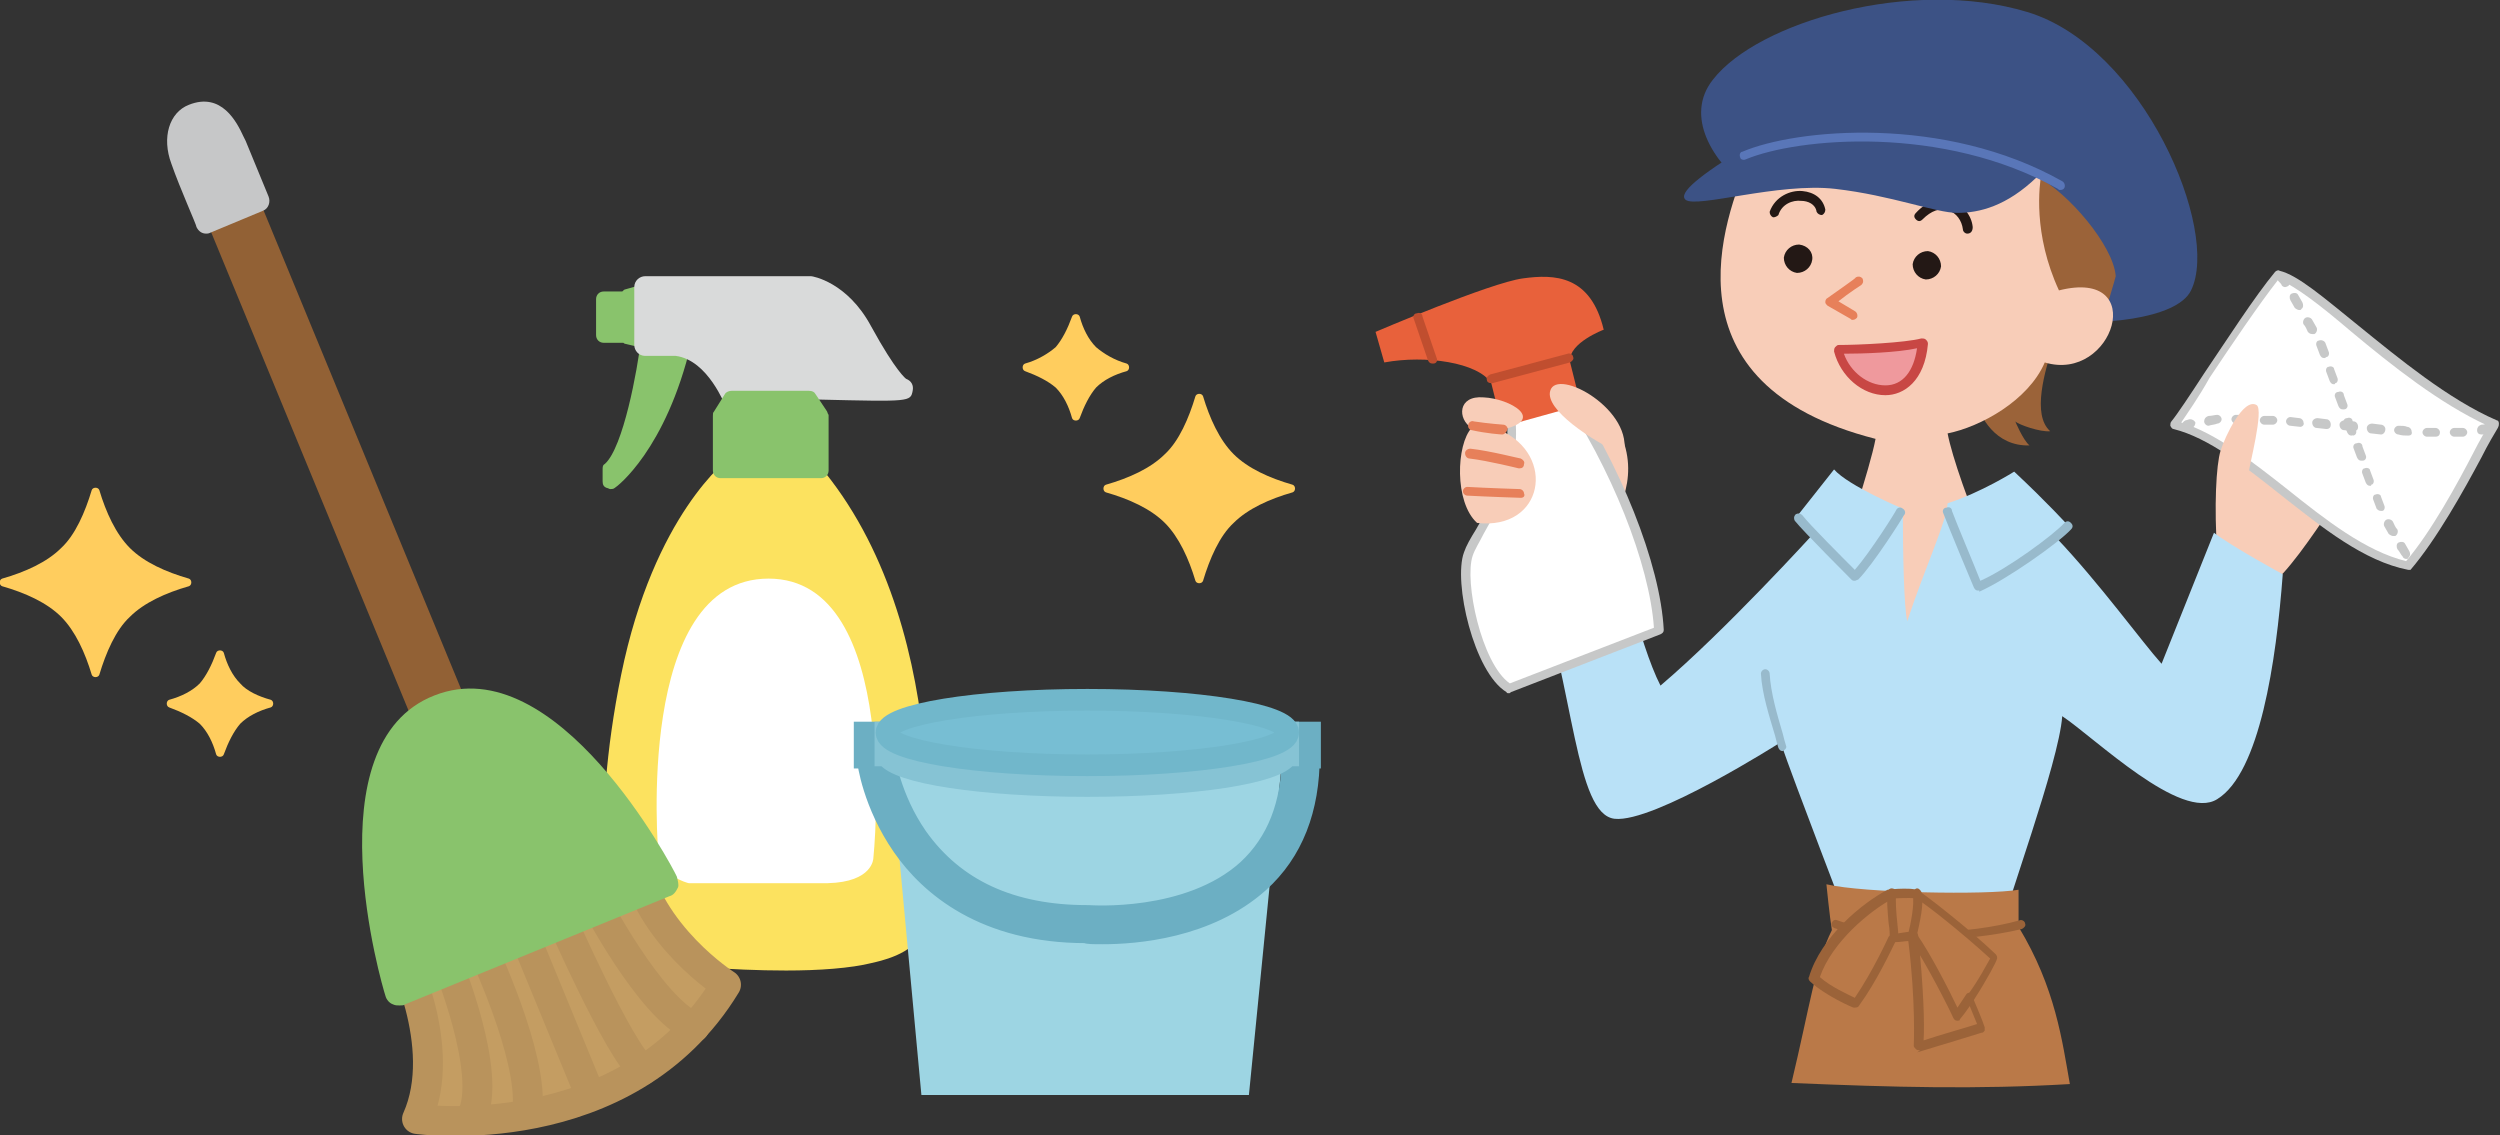
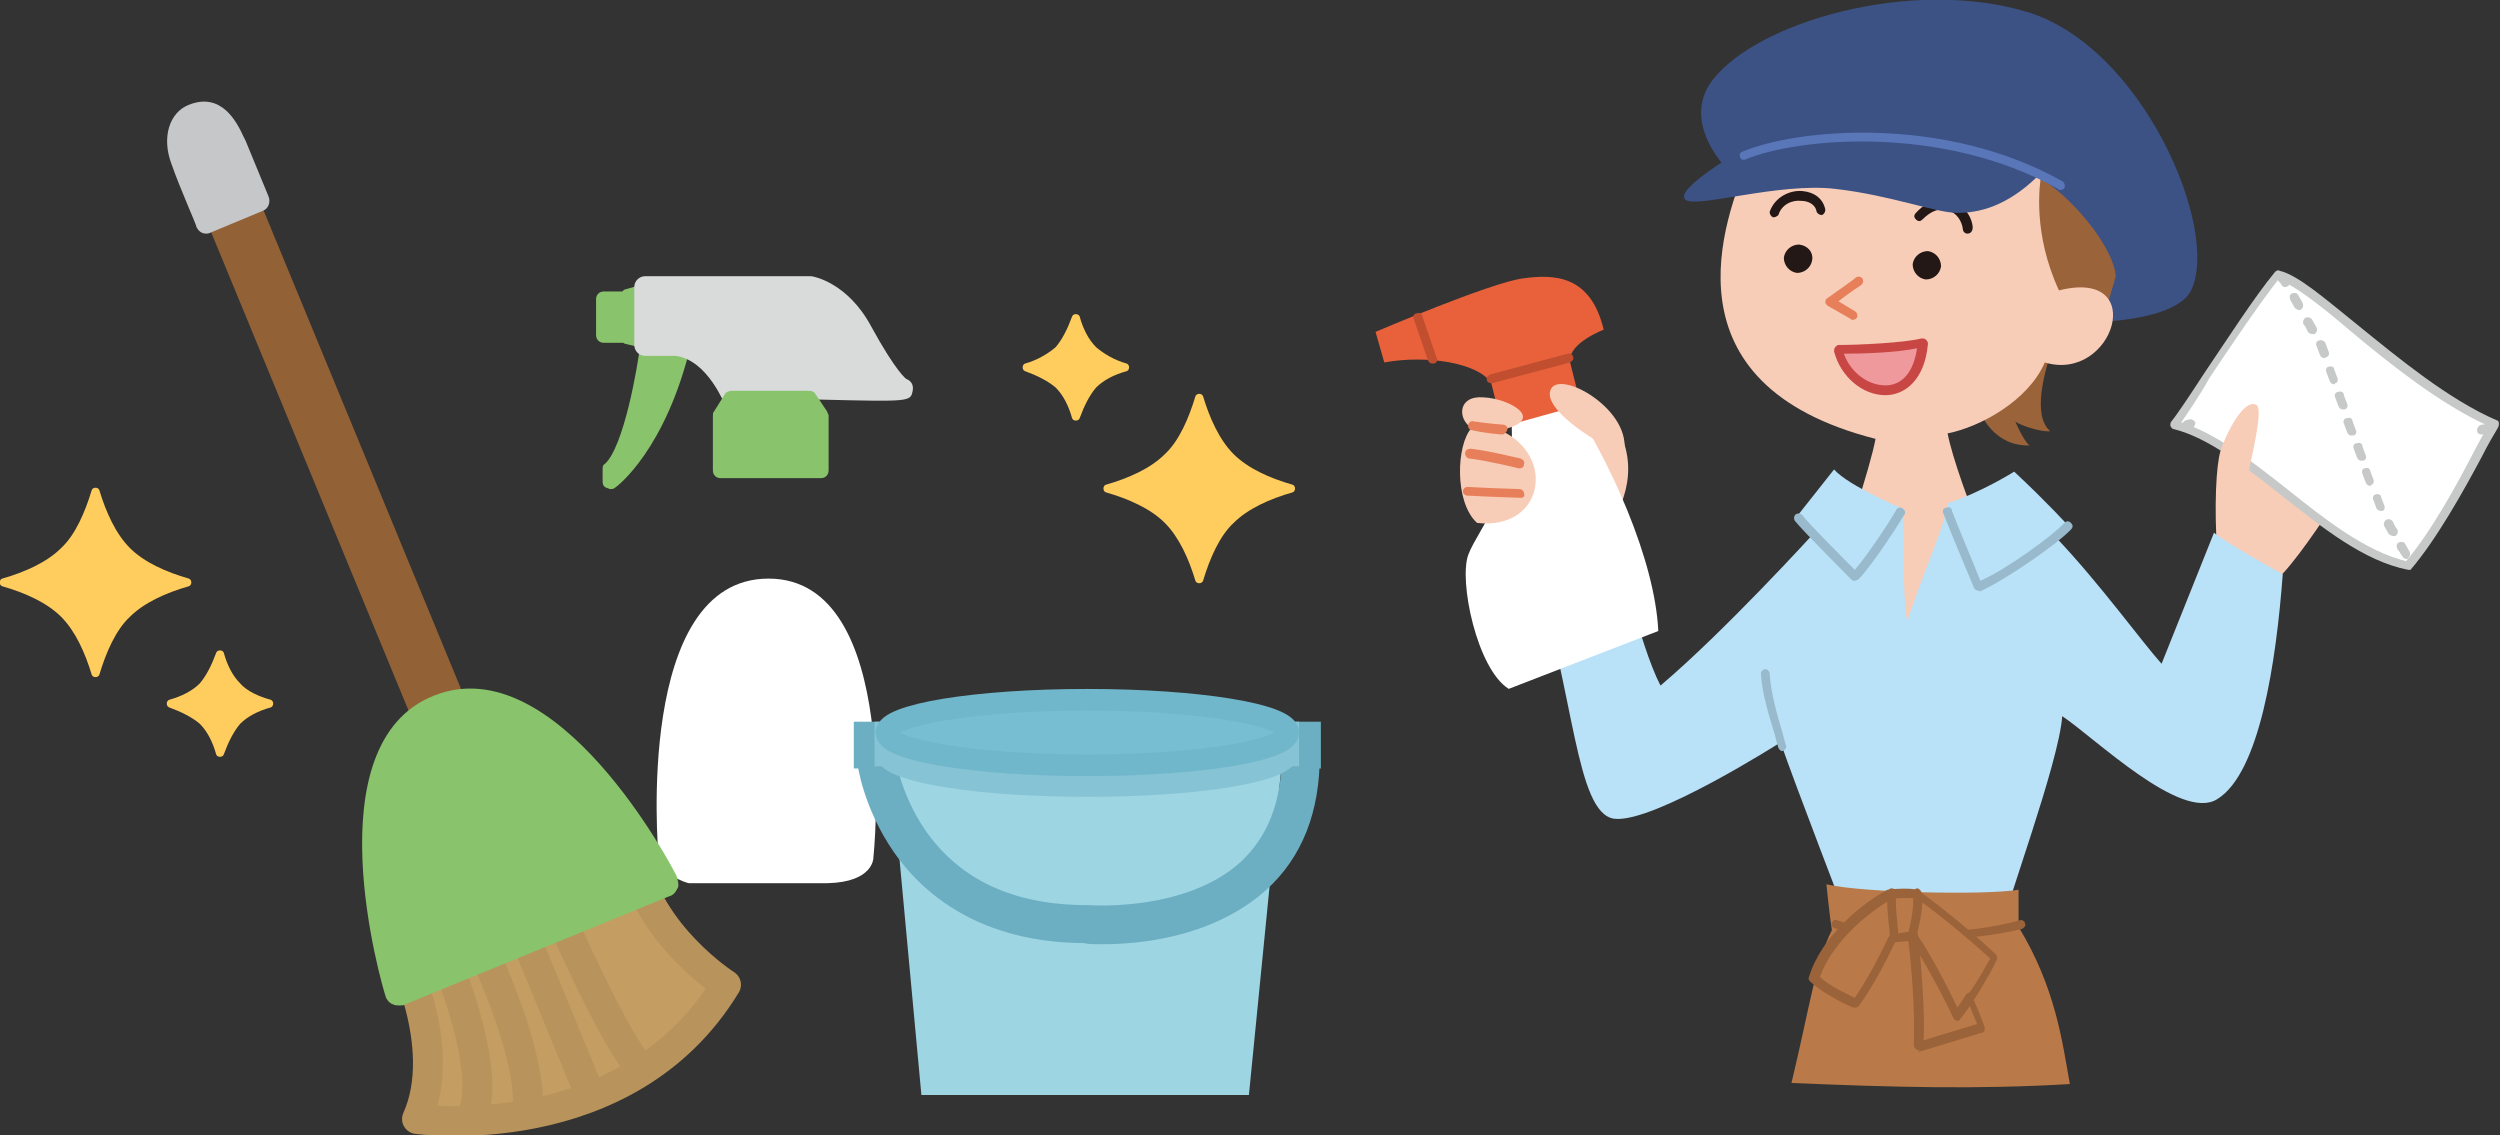
<svg xmlns="http://www.w3.org/2000/svg" version="1.1" id="レイヤー_1" x="0px" y="0px" viewBox="0 0 229 104" style="enable-background:new 0 0 229 104;" xml:space="preserve">
  <rect x="0" y="0" width="229" height="104" fill="#333333" stroke="none" />
  <style type="text/css">
	.st0{fill:#89C36C;}
	.st1{fill:#D9DADA;}
	.st2{fill:#FCE25F;}
	.st3{fill:#FFFFFF;}
	.st4{fill:#C49D62;}
	.st5{fill:none;stroke:#B9935C;stroke-width:2.742;stroke-linecap:round;stroke-linejoin:round;}
	.st6{fill:#926135;}
	.st7{fill:#C6C7C8;}
	.st8{fill:#71B7CB;stroke:#6CAFC3;stroke-width:1.984;}
	.st9{fill:#9DD5E3;}
	.st10{fill:#8ACADC;stroke:#86C3D4;stroke-width:1.984;}
	.st11{fill:#77BED3;stroke:#71B7CB;stroke-width:1.984;}
	.st12{fill:#FFCD5E;}
	.st13{fill:#F8CDB8;}
	.st14{fill:#C7C8C8;}
	.st15{fill:#9B6339;}
	.st16{fill:#3C5285;}
	.st17{fill:#231815;}
	.st18{fill:#E7805A;}
	.st19{fill:#EF999D;}
	.st20{fill:#C84744;}
	.st21{fill:#5976B8;}
	.st22{fill:#B9E1F7;}
	.st23{fill:#98BACC;}
	.st24{fill:#BA7948;}
	.st25{fill:#E8613B;}
	.st26{fill:#C04E2F;}
</style>
  <g>
    <g>
      <g>
        <path class="st0" d="M60,26c-0.2-0.1-0.4-0.2-0.6-0.1l-2.1,0.6c-0.1,0-0.2,0.1-0.3,0.2h-1.7c-0.4,0-0.7,0.3-0.7,0.7v3.3     c0,0.4,0.3,0.7,0.7,0.7h1.8c0.1,0.1,0.2,0.1,0.2,0.1l2.1,0.5c0.1,0,0.1,0,0.2,0c0.2,0,0.3-0.1,0.4-0.1c0.2-0.1,0.3-0.3,0.3-0.5     v-4.8C60.3,26.3,60.2,26.1,60,26z" />
        <path class="st0" d="M63.1,30.9c-0.1-0.2-0.3-0.3-0.5-0.3h-3.2c-0.3,0-0.6,0.3-0.7,0.6c-0.3,2.6-1.6,9.8-3.3,11.3     c-0.2,0.1-0.2,0.3-0.2,0.5v1.1c0,0.3,0.1,0.5,0.4,0.6c0.1,0,0.2,0.1,0.3,0.1c0.1,0,0.3,0,0.4-0.1c0.2-0.1,4.7-3.5,7-13.2     C63.3,31.3,63.2,31,63.1,30.9z" />
        <path class="st1" d="M83,34.7c0,0-0.9-0.6-3.2-4.8c-2.2-4.1-5.4-4.6-5.5-4.6c0,0-0.1,0-0.1,0H59.1c-0.5,0-1,0.4-1,1v5.3     c0,0.5,0.4,1,1,1h2.8c3,0.4,4.5,4.6,4.6,4.6c0.1,0.4,0.5,0.7,0.9,0.7H74c0.5,0,1-0.4,1-1v-0.3c8.4,0.2,8.4,0.2,8.6-0.8     C83.7,35.3,83.5,34.9,83,34.7z" />
-         <path class="st2" d="M74.4,41.9c-0.1-0.1-0.3-0.2-0.5-0.2h-6.5c-0.1,0-0.3,0-0.4,0.1c-0.3,0.2-7.1,5.3-10.1,20     c-2.9,14.2-1.1,23.2-0.9,24c0.1,0.4,0.5,1.9,3.6,2.3c1.8,0.3,7.3,0.8,12.4,0.8c3,0,5.9-0.2,7.9-0.7c0.4-0.1,4-0.8,4.4-2.8     C85.2,81,87.4,56.3,74.4,41.9z" />
        <path class="st3" d="M60.3,78.1c0,0-2.2-25.1,10.1-25.1c12.3,0,9.6,25.6,9.6,25.6s0,2.2-4.2,2.3l-12.7,0     C63,80.9,60.2,80.1,60.3,78.1z" />
        <path class="st0" d="M75.7,37.6l-1-1.5c-0.1-0.2-0.3-0.3-0.6-0.3H67c-0.2,0-0.5,0.1-0.6,0.3l-1,1.6c-0.1,0.1-0.1,0.2-0.1,0.4v5     c0,0.4,0.3,0.7,0.7,0.7h9.2c0.4,0,0.7-0.3,0.7-0.7V38C75.8,37.9,75.8,37.7,75.7,37.6z" />
      </g>
      <g>
        <g>
          <path class="st4" d="M36.5,86.8c0,0,4.7,9,1.7,15.7c0,0,21.1,1.6,28.3-12.3c0,0-7.1-4.5-8.5-11.7L36.5,86.8z" />
          <path class="st5" d="M36.5,86.8c0,0,4.7,9,1.7,15.7c0,0,19.2,2.7,28.3-12.3c0,0-7.1-4.5-8.5-11.7L36.5,86.8z" />
          <path class="st5" d="M40.9,88c0,0,4.3,10.4,2.3,14.3" />
          <path class="st5" d="M44.1,86.7c0,0,4.8,10.1,4.2,15" />
          <line class="st5" x1="47.8" y1="85.1" x2="54.1" y2="100.4" />
          <path class="st5" d="M51.2,83.7c0,0,5.5,12.6,7.7,14.3" />
-           <path class="st5" d="M54.4,82.4c0,0,5.1,9.9,9.2,11.7" />
        </g>
        <path class="st6" d="M43.3,65.7L21.1,11.9c-0.1-0.2-0.3-0.4-0.5-0.5c-0.2-0.1-0.5-0.1-0.7,0l-3.1,1.3c-0.5,0.2-0.7,0.7-0.5,1.2     l22.2,53.8c0.1,0.4,0.5,0.6,0.9,0.6c0.1,0,0.2,0,0.4-0.1l3.1-1.3c0.2-0.1,0.4-0.3,0.5-0.5C43.4,66.2,43.4,65.9,43.3,65.7z" />
        <path class="st0" d="M62,80.3c-0.4-0.9-11-21-22.2-16.6c-11.3,4.4-4.8,26.6-4.5,27.5c0.1,0.4,0.4,0.7,0.7,0.8     c0.2,0.1,0.4,0.1,0.6,0.1c0.2,0,0.4,0,0.5-0.1l24.2-9.9c0.4-0.1,0.6-0.4,0.8-0.8C62.2,81.1,62.1,80.7,62,80.3z" />
        <path class="st7" d="M24.6,18l-2.1-5.1l-0.2-0.4c-0.6-1.3-2-4.1-5-2.9c-1.8,0.7-2.5,3-1.6,5.4c0.8,2.3,2.3,5.6,2.3,5.8     c0.2,0.4,0.5,0.6,0.9,0.6c0.1,0,0.2,0,0.4-0.1l4.8-2C24.6,19.1,24.8,18.5,24.6,18z" />
      </g>
      <g>
        <rect x="79.2" y="67.1" class="st8" width="2" height="2.3" />
        <rect x="118" y="67.1" class="st8" width="2" height="2.3" />
        <polygon class="st9" points="81.4,68 84.4,100.3 114.4,100.3 117.6,68    " />
        <path class="st8" d="M101,85.5c-0.8,0-1.4,0-1.5-0.1c-9.3,0-14.3-4.3-16.8-7.9c-2.7-3.9-3.2-7.7-3.2-7.9l1.5-0.2     c0,0,0.5,3.7,3,7.3c3.4,4.8,8.6,7.2,15.6,7.2l0.1,0c0.1,0,9.2,0.7,14.6-4.2c2.7-2.5,4.1-6,4.1-10.5h1.5c0,4.9-1.5,8.8-4.6,11.6     C110.6,85,104,85.5,101,85.5L101,85.5z" />
        <path class="st10" d="M114.2,67.1c-3.4-0.7-8.6-1.2-14.6-1.2S88.4,66.4,85,67.1h-3.9v2.1h0.1C82.1,70.8,90,72,99.6,72     c9.6,0,17.5-1.2,18.3-2.8h0.1v-2.1H114.2z" />
        <ellipse class="st11" cx="99.6" cy="67.1" rx="18.4" ry="3" />
      </g>
      <g>
        <path class="st12" d="M11.9,50.2c-1.3-1.3-2.2-3.3-2.8-5.3c-0.1-0.3-0.6-0.3-0.7,0c-0.6,2-1.5,4.1-2.8,5.3     c-1.3,1.3-3.3,2.2-5.4,2.8c-0.3,0.1-0.3,0.6,0,0.7c2.1,0.6,4.1,1.5,5.4,2.8c1.3,1.3,2.2,3.3,2.8,5.3c0.1,0.3,0.6,0.3,0.7,0     c0.6-2,1.5-4.1,2.8-5.3c1.3-1.3,3.3-2.2,5.4-2.8c0.3-0.1,0.3-0.6,0-0.7C15.2,52.4,13.2,51.5,11.9,50.2z" />
        <path class="st12" d="M22,62.6c-0.7-0.7-1.2-1.7-1.5-2.8c-0.1-0.3-0.6-0.3-0.7,0c-0.4,1.1-0.9,2.1-1.5,2.8     c-0.7,0.7-1.7,1.2-2.8,1.5c-0.3,0.1-0.3,0.6,0,0.7c1.1,0.4,2.1,0.9,2.8,1.5c0.7,0.7,1.2,1.7,1.5,2.8c0.1,0.3,0.6,0.3,0.7,0     c0.4-1.1,0.9-2.1,1.5-2.8c0.7-0.7,1.7-1.2,2.8-1.5c0.3-0.1,0.3-0.6,0-0.7C23.7,63.8,22.6,63.3,22,62.6z" />
      </g>
      <g>
        <path class="st12" d="M113,41.6c-1.3-1.3-2.2-3.3-2.8-5.3c-0.1-0.3-0.6-0.3-0.7,0c-0.6,2-1.5,4.1-2.8,5.3     c-1.3,1.3-3.3,2.2-5.4,2.8c-0.3,0.1-0.3,0.6,0,0.7c2.1,0.6,4.1,1.5,5.4,2.8c1.3,1.3,2.2,3.3,2.8,5.3c0.1,0.3,0.6,0.3,0.7,0     c0.6-2,1.5-4.1,2.8-5.3c1.3-1.3,3.3-2.2,5.4-2.8c0.3-0.1,0.3-0.6,0-0.7C116.3,43.8,114.3,42.9,113,41.6z" />
        <path class="st12" d="M100.4,31.8c-0.7-0.7-1.2-1.7-1.5-2.8c-0.1-0.3-0.6-0.3-0.7,0c-0.4,1.1-0.9,2.1-1.5,2.8     C96,32.4,95,33,93.9,33.3c-0.3,0.1-0.3,0.6,0,0.7c1.1,0.4,2.1,0.9,2.8,1.5c0.7,0.7,1.2,1.7,1.5,2.8c0.1,0.3,0.6,0.3,0.7,0     c0.4-1.1,0.9-2.1,1.5-2.8c0.7-0.7,1.7-1.2,2.8-1.5c0.3-0.1,0.3-0.6,0-0.7C102.1,33,101.1,32.4,100.4,31.8z" />
      </g>
    </g>
    <g>
      <path class="st13" d="M146.9,49.2c2-3.1,3.4-6.6,0.9-10.7c-2-3.4-12.5,2.9-12.5,6.8c0,3.8,4.2,5.1,4.8,5.9    C142.6,51,146.9,49.2,146.9,49.2z" />
      <path class="st13" d="M203.1,50.7c-0.3-6.6,2.8-10.6,4.5-12.2c1.6-1.6,4.6-4.3,7.6-2.5c3,1.8,0.4,7.5-1.5,10.3    c-1.9,2.8-4.3,6.4-6,7.5C205.2,52.6,203.1,50.7,203.1,50.7z" />
      <g>
        <g>
          <path class="st3" d="M199.1,38.9c7,1.8,13.9,11.4,21.4,12.9c3.4-3.9,6.8-11.2,8-13c-8-3.3-16.3-12.7-19.9-13.6      C205.5,29.1,200.5,37.3,199.1,38.9z" />
          <path class="st14" d="M220.6,52.2C220.5,52.2,220.5,52.2,220.6,52.2c-4.1-0.8-7.9-3.9-11.6-6.8c-3.4-2.7-6.7-5.3-9.9-6.1      c-0.1,0-0.2-0.1-0.3-0.3c0-0.1,0-0.3,0.1-0.4c0.5-0.6,1.7-2.4,3-4.4c2.1-3.1,4.6-7,6.5-9.3c0.1-0.1,0.3-0.2,0.4-0.1      c1.7,0.4,4.1,2.5,7.2,5c3.7,3,8.3,6.8,12.7,8.7c0.1,0,0.2,0.1,0.2,0.3c0,0.1,0,0.2-0.1,0.4c-0.3,0.5-0.9,1.5-1.5,2.7      c-1.6,3-4.1,7.5-6.5,10.3C220.8,52.2,220.7,52.2,220.6,52.2z M199.8,38.7c3.2,1,6.4,3.5,9.7,6.1c3.5,2.8,7.2,5.7,10.9,6.6      c2.3-2.7,4.7-7.1,6.2-10c0.5-1,1-1.8,1.3-2.4c-4.4-2-8.9-5.6-12.5-8.6c-2.7-2.3-5.1-4.2-6.7-4.8c-1.8,2.3-4.3,6-6.3,9      C201.4,36.4,200.4,37.8,199.8,38.7z" />
        </g>
        <g>
          <path class="st14" d="M200.3,39.3c-0.2,0-0.4-0.1-0.4-0.3c-0.1-0.2,0.1-0.4,0.3-0.5c0.1,0,0.3-0.1,0.4-0.1      c0.2,0,0.4,0.1,0.5,0.3c0,0.2-0.1,0.4-0.3,0.5C200.6,39.2,200.5,39.3,200.3,39.3C200.3,39.3,200.3,39.3,200.3,39.3z" />
-           <path class="st14" d="M223.1,40C223.1,40,223.1,40,223.1,40c-0.3,0-0.6,0-0.8,0c-0.2,0-0.4-0.2-0.4-0.4c0-0.2,0.2-0.4,0.4-0.4      c0.3,0,0.6,0,0.8,0c0.2,0,0.4,0.2,0.4,0.4C223.5,39.8,223.4,40,223.1,40z M224.8,40c-0.2,0-0.4-0.2-0.4-0.4      c0-0.2,0.2-0.4,0.4-0.4c0.3,0,0.6,0,0.8,0c0.2,0,0.4,0.2,0.4,0.4c0,0.2-0.2,0.4-0.4,0.4C225.4,40,225.1,40,224.8,40      C224.8,40,224.8,40,224.8,40z M220.6,39.9C220.6,39.9,220.6,39.9,220.6,39.9c-0.3,0-0.6,0-0.9-0.1c-0.2,0-0.4-0.2-0.4-0.4      c0-0.2,0.2-0.4,0.4-0.4c0.3,0,0.6,0,0.8,0.1c0.2,0,0.4,0.2,0.4,0.4C221,39.8,220.8,39.9,220.6,39.9z M218.1,39.8      C218.1,39.8,218.1,39.8,218.1,39.8l-0.9-0.1c-0.2,0-0.4-0.2-0.4-0.5c0-0.2,0.2-0.4,0.5-0.4l0.8,0.1c0.2,0,0.4,0.2,0.4,0.4      C218.5,39.6,218.3,39.8,218.1,39.8z M215.6,39.5C215.6,39.5,215.6,39.5,215.6,39.5l-0.9-0.1c-0.2,0-0.4-0.2-0.4-0.5      c0-0.2,0.2-0.4,0.5-0.4l0.8,0.1c0.2,0,0.4,0.2,0.4,0.5C216,39.4,215.8,39.5,215.6,39.5z M213.1,39.3      C213.1,39.3,213.1,39.3,213.1,39.3l-0.9-0.1c-0.2,0-0.4-0.2-0.4-0.5c0-0.2,0.2-0.4,0.5-0.4l0.8,0.1c0.2,0,0.4,0.2,0.4,0.5      C213.5,39.1,213.4,39.3,213.1,39.3z M210.7,39.1C210.6,39.1,210.6,39.1,210.7,39.1l-0.9-0.1c-0.2,0-0.4-0.2-0.4-0.4      c0-0.2,0.2-0.4,0.4-0.4l0.8,0.1c0.2,0,0.4,0.2,0.4,0.4C211.1,38.9,210.9,39.1,210.7,39.1z M202.3,39c-0.2,0-0.4-0.2-0.4-0.4      c0-0.2,0.1-0.4,0.4-0.5c0.3,0,0.6-0.1,0.8-0.1c0.2,0,0.4,0.2,0.4,0.4c0,0.2-0.2,0.4-0.4,0.4C202.9,38.9,202.6,38.9,202.3,39      C202.4,39,202.3,39,202.3,39z M208.2,38.9C208.2,38.9,208.1,38.9,208.2,38.9c-0.3,0-0.6,0-0.8,0c-0.2,0-0.4-0.2-0.4-0.4      c0-0.2,0.2-0.4,0.4-0.4c0.3,0,0.6,0,0.8,0c0.2,0,0.4,0.2,0.4,0.4C208.6,38.7,208.4,38.9,208.2,38.9z M204.8,38.8      c-0.2,0-0.4-0.2-0.4-0.4c0-0.2,0.2-0.4,0.4-0.4c0.2,0,0.5,0,0.7,0h0.1c0.2,0,0.4,0.2,0.4,0.4s-0.2,0.4-0.4,0.4h-0.1      C205.3,38.8,205.1,38.8,204.8,38.8C204.8,38.8,204.8,38.8,204.8,38.8z" />
          <path class="st14" d="M227.3,39.8c-0.2,0-0.4-0.1-0.4-0.4c0-0.2,0.1-0.4,0.4-0.5c0.1,0,0.3,0,0.4-0.1c0.2,0,0.4,0.1,0.5,0.3      c0,0.2-0.1,0.4-0.3,0.5C227.6,39.8,227.5,39.8,227.3,39.8C227.3,39.8,227.3,39.8,227.3,39.8z" />
        </g>
        <path class="st14" d="M220.4,51.2c-0.1,0-0.3-0.1-0.3-0.2c-0.2-0.2-0.3-0.5-0.5-0.7c-0.1-0.2-0.1-0.5,0.1-0.6     c0.2-0.1,0.5-0.1,0.6,0.1c0.1,0.2,0.3,0.5,0.4,0.7c0.1,0.2,0.1,0.4-0.1,0.6C220.6,51.2,220.5,51.2,220.4,51.2z M219.2,49.1     c-0.1,0-0.3-0.1-0.4-0.2c-0.1-0.2-0.3-0.5-0.4-0.7c-0.1-0.2,0-0.5,0.2-0.6c0.2-0.1,0.5,0,0.6,0.2c0.1,0.2,0.2,0.5,0.4,0.7     c0.1,0.2,0,0.5-0.2,0.6C219.3,49.1,219.2,49.1,219.2,49.1z M218.1,46.8c-0.2,0-0.3-0.1-0.4-0.2c-0.1-0.3-0.2-0.5-0.3-0.8     c-0.1-0.2,0-0.5,0.2-0.5c0.2-0.1,0.5,0,0.5,0.2c0.1,0.3,0.2,0.5,0.3,0.8c0.1,0.2,0,0.5-0.2,0.5C218.2,46.8,218.1,46.8,218.1,46.8     z M217.1,44.5c-0.2,0-0.3-0.1-0.4-0.3c-0.1-0.3-0.2-0.5-0.3-0.8c-0.1-0.2,0-0.5,0.2-0.5c0.2-0.1,0.5,0,0.5,0.2     c0.1,0.3,0.2,0.5,0.3,0.8c0.1,0.2,0,0.5-0.2,0.5C217.2,44.5,217.2,44.5,217.1,44.5z M216.3,42.2c-0.2,0-0.3-0.1-0.4-0.3l-0.3-0.8     c-0.1-0.2,0-0.5,0.3-0.5c0.2-0.1,0.5,0,0.5,0.3l0.3,0.8c0.1,0.2,0,0.5-0.3,0.5C216.4,42.2,216.3,42.2,216.3,42.2z M215.4,39.9     c-0.2,0-0.3-0.1-0.4-0.3l-0.3-0.8c-0.1-0.2,0-0.5,0.3-0.5c0.2-0.1,0.5,0,0.5,0.3l0.3,0.8c0.1,0.2,0,0.5-0.3,0.5     C215.5,39.8,215.5,39.9,215.4,39.9z M214.6,37.5c-0.2,0-0.3-0.1-0.4-0.3l-0.3-0.8c-0.1-0.2,0-0.5,0.3-0.5c0.2-0.1,0.5,0,0.5,0.3     l0.3,0.8c0.1,0.2,0,0.5-0.3,0.5C214.7,37.5,214.7,37.5,214.6,37.5z M213.8,35.2c-0.2,0-0.3-0.1-0.4-0.3c-0.1-0.3-0.2-0.5-0.3-0.8     c-0.1-0.2,0-0.5,0.2-0.5c0.2-0.1,0.5,0,0.5,0.2c0.1,0.3,0.2,0.5,0.3,0.8c0.1,0.2,0,0.5-0.2,0.5C213.9,35.2,213.8,35.2,213.8,35.2     z M212.9,32.8c-0.2,0-0.3-0.1-0.4-0.3c-0.1-0.3-0.2-0.5-0.3-0.8c-0.1-0.2,0-0.5,0.2-0.5c0.2-0.1,0.5,0,0.6,0.2     c0.1,0.3,0.2,0.5,0.3,0.8c0.1,0.2,0,0.5-0.2,0.5C213,32.8,212.9,32.8,212.9,32.8z M211.8,30.6c-0.2,0-0.3-0.1-0.4-0.2     c-0.1-0.2-0.2-0.5-0.4-0.7c-0.1-0.2,0-0.5,0.2-0.6c0.2-0.1,0.5,0,0.6,0.2c0.1,0.2,0.3,0.5,0.4,0.7c0.1,0.2,0,0.5-0.2,0.6     C211.9,30.6,211.9,30.6,211.8,30.6z M210.6,28.4c-0.1,0-0.3-0.1-0.4-0.2c-0.1-0.2-0.3-0.5-0.4-0.7c-0.1-0.2-0.1-0.5,0.1-0.6     c0.2-0.1,0.5-0.1,0.6,0.1c0.1,0.2,0.3,0.5,0.4,0.7c0.1,0.2,0.1,0.5-0.1,0.6C210.8,28.4,210.7,28.4,210.6,28.4z M209.3,26.3     c-0.1,0-0.3-0.1-0.3-0.2c-0.1-0.2-0.3-0.3-0.4-0.5c-0.1-0.2-0.1-0.4,0.1-0.6c0.2-0.1,0.4-0.1,0.6,0.1c0.1,0.2,0.3,0.4,0.4,0.5     c0.1,0.2,0.1,0.4-0.1,0.6C209.4,26.3,209.3,26.3,209.3,26.3z" />
      </g>
      <path class="st13" d="M203.1,50.7c-0.3-4.3-0.1-8.1,0.3-9.4c0.4-1.3,2.1-4.9,3.3-4.2c0.7,0.4-0.7,5.7-0.7,6.1    C207.3,45,207.3,49.6,203.1,50.7z" />
      <g>
        <g>
          <path class="st15" d="M187.8,39.5c-1.7-1.5-0.5-5.5,0.3-8l-7.2,4.9c0.4,1.8,1.9,4.5,5,4.4c-0.6-0.5-1.3-2.2-1.3-2.2      C184.9,38.9,186.9,39.6,187.8,39.5z" />
          <path class="st16" d="M160.3,17.4c-3.5-2.6-6-6.8-3.4-10.1c4.1-5.3,18.2-9.4,28.8-6.2c10.6,3.2,17.7,20,15,25.5      c-1.3,2.7-8.7,3.3-13.1,2.7C183.7,28.7,165.7,21.5,160.3,17.4z" />
          <path class="st15" d="M186.6,16.2c-1.8,4.4-1.8,9.2-0.2,13l5.6,1.5c0.9-2,1.8-5.4,1.8-5.4C193.6,22.5,189.4,17.6,186.6,16.2z" />
          <path class="st13" d="M160.3,14.4c-2.5,5.8-8.1,20.8,11.5,25.8c-0.5,2.7-3.1,10.4-3.1,10.4l2,10.4l11.5-10.5      c-1.8-4.1-3.4-8.7-3.8-10.8c3-0.6,7.4-3,8.9-6.5c6.3,1.9,9.6-8.7,1.3-6.6c-2.4-5.2-1.8-9.6-1.6-10.8      C174.8,11.5,160.3,14.4,160.3,14.4z" />
          <path class="st17" d="M166,23.8c-0.1,0.7-0.7,1.2-1.4,1.2c-0.7-0.1-1.2-0.7-1.2-1.4c0.1-0.7,0.7-1.2,1.4-1.2      C165.6,22.5,166.1,23.1,166,23.8z" />
          <path class="st17" d="M177.8,24.4c-0.1,0.7-0.7,1.2-1.4,1.2c-0.7-0.1-1.2-0.7-1.2-1.4c0.1-0.7,0.7-1.2,1.4-1.2      C177.3,23.1,177.8,23.7,177.8,24.4z" />
          <path class="st17" d="M180.2,21.4c-0.2,0-0.4-0.2-0.4-0.4c-0.1-0.8-0.6-1.5-1.3-1.7c-0.8-0.3-1.6,0-2.4,0.8      c-0.2,0.2-0.4,0.2-0.6,0c-0.2-0.2-0.2-0.4,0-0.6c1-1.1,2.2-1.4,3.3-1.1c1,0.4,1.8,1.3,1.9,2.4C180.7,21.2,180.5,21.4,180.2,21.4      C180.3,21.4,180.2,21.4,180.2,21.4z" />
          <path class="st17" d="M162.5,19.9c0,0-0.1,0-0.1,0c-0.2-0.1-0.3-0.3-0.3-0.5c0.5-1.4,1.9-2,3-1.9c1.1,0.1,1.9,0.7,2.1,1.7      c0,0.2-0.1,0.4-0.3,0.5c-0.2,0-0.4-0.1-0.5-0.3c-0.1-0.7-0.8-1-1.4-1c-0.8-0.1-1.8,0.3-2.1,1.3      C162.8,19.8,162.6,19.9,162.5,19.9z" />
          <path class="st18" d="M169.7,29.3c-0.1,0-0.1,0-0.2-0.1l-2.1-1.2c-0.1-0.1-0.2-0.2-0.2-0.3c0-0.1,0-0.3,0.2-0.4      c1.1-0.8,2.6-1.8,2.6-1.9c0.2-0.1,0.4-0.1,0.6,0.1c0.1,0.2,0.1,0.4-0.1,0.6c0,0-1.1,0.7-2.1,1.5l1.5,0.9      c0.2,0.1,0.3,0.4,0.2,0.6C170,29.2,169.9,29.3,169.7,29.3z" />
          <g>
            <path class="st19" d="M176.1,31.4c-0.4,6.5-6.6,5-7.7,0.6C170,32,174.4,31.9,176.1,31.4z" />
            <path class="st20" d="M172.7,36.2c-2.1,0-4.1-1.7-4.7-4c0-0.1,0-0.3,0.1-0.4c0.1-0.1,0.2-0.2,0.3-0.2l0,0       c1.8,0,6.1-0.2,7.6-0.6c0.1,0,0.3,0,0.4,0.1c0.1,0.1,0.2,0.2,0.2,0.4C176.3,34.9,174.4,36.2,172.7,36.2L172.7,36.2z        M168.9,32.4c0.6,1.7,2.2,2.9,3.8,2.9c0,0,0,0,0,0c1.6,0,2.6-1.3,2.9-3.4C173.8,32.3,170.6,32.4,168.9,32.4z" />
          </g>
          <path class="st16" d="M186.6,16.2c-2.8,2.7-5.3,3.3-7.3,3.3c-2,0-6-1.6-11.2-2.2c-5.2-0.6-12.7,1.8-13.7,1      c-0.7-0.6,1.2-2.2,5.8-5C165.9,9.9,179.4,12.9,186.6,16.2z" />
          <path class="st21" d="M188.7,17.4c-0.1,0-0.1,0-0.2-0.1c-10.5-5.9-23.8-4.7-28.6-2.7c-0.2,0.1-0.5,0-0.5-0.2      c-0.1-0.2,0-0.5,0.2-0.5c4.9-2.1,18.5-3.4,29.3,2.7c0.2,0.1,0.3,0.4,0.2,0.6C189,17.4,188.8,17.4,188.7,17.4z" />
        </g>
        <path class="st22" d="M183.4,85c0.2-1.8,5.2-15.1,5.5-19.4c3,2,10.9,9.7,14.2,7.6c3.9-2.4,5.4-12.6,6-20.6c0,0-4.6-2.5-6.3-3.8     c0,0-3.6,9-4.8,12c-1.8-2-5.7-7.4-9.7-11.6l1.1-1.1c0,0-1.8-2-4.9-4.9c0,0-3,1.9-6.1,2.9c-0.1,1.7-2,5.7-3.7,10.8     c-0.3-1.3-0.4-6.2-0.4-10.3c0,0-5-2.1-6.3-3.6l-3.4,4.3l1.5,1.6c0,0-8.1,8.9-14,13.9c-2-3.9-3.9-12.8-3.9-12.8     c-2,1.1-7.6,2.5-7.6,2.5c3.6,10.7,3.7,22.1,7.3,22.5c3.6,0.4,15.2-7,15.2-7c1.3,3.8,6.1,16.2,6.6,17.6     C172.8,86.2,181.3,85.8,183.4,85z" />
        <path class="st23" d="M169.9,53.2c-0.1,0-0.2,0-0.3-0.1c-0.2-0.2-4.4-4.4-5.2-5.4c-0.1-0.2-0.1-0.4,0.1-0.6     c0.2-0.1,0.4-0.1,0.6,0.1c0.6,0.8,3.8,4,4.8,5c1.4-1.6,3.8-5.4,3.8-5.5c0.1-0.2,0.4-0.3,0.6-0.1c0.2,0.1,0.3,0.4,0.1,0.6     c-0.1,0.2-2.8,4.5-4.2,5.9C170.1,53.1,170,53.2,169.9,53.2C169.9,53.2,169.9,53.2,169.9,53.2z" />
        <path class="st23" d="M181.2,54.1c-0.2,0-0.3-0.1-0.4-0.3c-0.1-0.2-2.3-5.5-2.8-6.8c-0.1-0.2,0-0.5,0.3-0.5     c0.2-0.1,0.5,0,0.5,0.3c0.4,1.1,2.1,5.1,2.6,6.4c2.5-1.1,6.7-4.2,7.7-5.3c0.2-0.2,0.4-0.2,0.6,0c0.2,0.2,0.2,0.4,0,0.6     c-1.1,1.2-5.9,4.6-8.4,5.7C181.3,54,181.3,54.1,181.2,54.1z" />
      </g>
      <path class="st24" d="M189.6,99.3c-0.7-3.9-1.3-8.8-4.7-14.4v-3.4c-2.9,0.5-14.2,0.3-17.6-0.5c0,0,0.3,3,0.5,4.2    c-1.5,3-2,6.9-3.7,14C173.6,99.6,181.1,99.8,189.6,99.3z" />
      <path class="st15" d="M176,86.1c-2.9,0-5.8-0.3-8-1.1c-0.2-0.1-0.3-0.3-0.2-0.5c0.1-0.2,0.3-0.3,0.5-0.2c4.5,1.6,12.1,1.3,16.7,0    c0.2-0.1,0.5,0.1,0.5,0.3c0.1,0.2-0.1,0.4-0.3,0.5C182.7,85.7,179.3,86.1,176,86.1z" />
      <g>
        <g>
          <path class="st24" d="M173.3,81.8c-2.3,1.2-6,4.3-7,7.8c1.4,1.3,3.9,2.3,3.9,2.3c1.8-2.7,3.3-6,3.3-6c0.9-0.1,1.8-0.2,1.8-0.2      c0.7,6,0.5,10.1,0.5,10.1c1.7-0.5,5.9-1.8,5.9-1.8c-0.4-1.1-1.1-2.7-1.1-2.7c1.5-2,2.2-3.8,2.2-3.8c-2.5-2.3-6.5-5.5-7.1-5.8      C174.7,81.6,173.3,81.8,173.3,81.8z" />
          <path class="st15" d="M175.8,96.2c-0.1,0-0.2,0-0.3-0.1c-0.1-0.1-0.2-0.2-0.2-0.3c0,0,0.2-4-0.5-9.6c-0.3,0-0.7,0.1-1.2,0.1      c-0.4,0.8-1.7,3.6-3.3,5.8c-0.1,0.2-0.3,0.2-0.5,0.2c-0.1,0-2.6-1.1-4-2.4c-0.1-0.1-0.2-0.3-0.1-0.4c1.1-3.7,4.9-6.8,7.2-8      c0,0,0.1,0,0.1,0c0,0,0.6-0.1,1.4-0.1c0.4,0,0.8,0,1.1,0.1c0,0,0.1,0,0.1,0c0.7,0.4,4.8,3.6,7.2,5.9c0.1,0.1,0.2,0.3,0.1,0.5      c0,0.1-0.8,1.7-2.1,3.7c0.2,0.5,0.7,1.6,1,2.5c0,0.1,0,0.2,0,0.3c-0.1,0.1-0.1,0.2-0.3,0.2c0,0-4.2,1.3-5.9,1.8      C175.9,96.2,175.9,96.2,175.8,96.2z M175.3,85.3c0.2,0,0.4,0.2,0.4,0.4c0.5,4.7,0.6,8.2,0.5,9.6c1.5-0.5,4-1.2,4.9-1.5      c-0.4-1-0.9-2.2-0.9-2.2c-0.1-0.1,0-0.3,0-0.4c1.1-1.5,1.8-2.9,2.1-3.4c-2.4-2.2-6-5.1-6.8-5.5c-0.7-0.1-1.8,0-2.1,0      c-2.1,1.1-5.6,4-6.7,7.2c1,0.9,2.6,1.6,3.2,1.9c1.7-2.5,3.1-5.6,3.1-5.6c0.1-0.1,0.2-0.2,0.3-0.2      C174.3,85.4,175.3,85.3,175.3,85.3C175.3,85.3,175.3,85.3,175.3,85.3z" />
        </g>
        <path class="st15" d="M173.5,86.3c0,0-0.1,0-0.1,0c-0.2-0.1-0.4-0.3-0.3-0.5c0-0.1,0-0.7-0.1-1.2c-0.1-1.1-0.2-2.3-0.1-2.9     c0-0.2,0.3-0.4,0.5-0.3c0.2,0,0.4,0.3,0.3,0.5c-0.1,0.5,0,1.8,0.1,2.7c0.1,0.9,0.1,1.3,0.1,1.5C173.9,86.2,173.7,86.3,173.5,86.3     z" />
        <path class="st15" d="M179.3,93.5C179.3,93.5,179.3,93.5,179.3,93.5c-0.2,0-0.3-0.1-0.4-0.3c-0.1-0.3-2.6-5.3-4-7.2     c-0.1-0.1-0.1-0.2-0.1-0.3l0-0.2c0.2-0.8,0.6-2.7,0.4-3.6c-0.1-0.2,0.1-0.4,0.3-0.5c0.2-0.1,0.4,0.1,0.5,0.3c0.3,1-0.2,3-0.4,3.9     c1.2,1.7,3,5.2,3.7,6.7c0.4-0.6,0.8-1.2,0.8-1.2c0.1-0.2,0.4-0.2,0.6-0.1c0.2,0.1,0.2,0.4,0.1,0.6c0,0-0.7,1.1-1.3,1.8     C179.6,93.4,179.5,93.5,179.3,93.5z" />
      </g>
      <g>
        <g>
          <path class="st3" d="M138.3,37.4c1.1,6.7-2.9,11-3.8,13.4c-0.9,2.4,0.8,10.5,3.7,12.3l13.7-5.3c-0.3-6.4-4.3-15.6-8.9-22.4      C140.7,35.1,138.3,37.4,138.3,37.4z" />
-           <path class="st14" d="M138.2,63.5c-0.1,0-0.2,0-0.2-0.1c-3-1.8-4.9-10.1-3.9-12.8c0.2-0.6,0.6-1.3,1.1-2.1      c1.5-2.6,3.5-6.1,2.7-11.1c0-0.1,0-0.3,0.1-0.4c0.1-0.1,2.6-2.5,5.1-2.1c0.1,0,0.2,0.1,0.3,0.2c5,7.3,8.7,16.6,9,22.6      c0,0.2-0.1,0.3-0.3,0.4l-13.7,5.3C138.3,63.5,138.3,63.5,138.2,63.5z M138.7,37.5c0.8,5.1-1.4,8.9-2.8,11.4      c-0.4,0.8-0.8,1.4-1,2c-0.8,2.3,0.8,9.9,3.4,11.7l13.2-5.1c-0.4-5.8-3.9-14.7-8.7-21.7C141.1,35.6,139.3,37.1,138.7,37.5z" />
        </g>
        <path class="st25" d="M144.8,37.1l-1-4c-0.1-1.7,3.1-2.9,3.1-2.9c-1.2-5-4.5-5.1-7.4-4.7c-3,0.4-13.5,4.9-13.5,4.9l0.8,2.8     c3.8-0.7,8.6,0,9.8,1.9l1,4L144.8,37.1z" />
        <path class="st26" d="M131.2,33.3c-0.2,0-0.3-0.1-0.4-0.3l-1.3-3.8c-0.1-0.2,0-0.5,0.3-0.5c0.2-0.1,0.5,0,0.5,0.3l1.3,3.8     c0.1,0.2,0,0.5-0.3,0.5C131.3,33.3,131.3,33.3,131.2,33.3z" />
        <path class="st26" d="M136.6,35.1c-0.2,0-0.4-0.1-0.4-0.3c-0.1-0.2,0.1-0.4,0.3-0.5l7.1-1.9c0.2-0.1,0.5,0.1,0.5,0.3     c0.1,0.2-0.1,0.4-0.3,0.5l-7.1,1.9C136.7,35.1,136.6,35.1,136.6,35.1z" />
      </g>
      <g>
        <path class="st13" d="M135.9,36.4c2.4,0.1,5.9,2.1,1.5,3c5.2,2.3,4,9.2-2.1,8.5c-2.1-1.9-1.9-7.2-0.5-8.7     C133.5,38.4,133.5,36.2,135.9,36.4z" />
        <path class="st18" d="M139.2,42.9c0,0-0.1,0-0.1,0c0,0-2.8-0.7-4.5-0.9c-0.2,0-0.4-0.2-0.4-0.5c0-0.2,0.2-0.4,0.5-0.4     c1.8,0.2,4.5,0.9,4.6,0.9c0.2,0.1,0.4,0.3,0.3,0.5C139.6,42.8,139.4,42.9,139.2,42.9z" />
        <path class="st18" d="M137.6,39.8C137.6,39.8,137.6,39.8,137.6,39.8c-0.1,0-1.5-0.1-2.8-0.4c-0.2,0-0.4-0.3-0.3-0.5     c0-0.2,0.3-0.4,0.5-0.3c1.3,0.2,2.7,0.3,2.7,0.3c0.2,0,0.4,0.2,0.4,0.4C138,39.6,137.8,39.8,137.6,39.8z" />
        <path class="st18" d="M139.3,45.6C139.3,45.6,139.3,45.6,139.3,45.6c0,0-3.1-0.1-4.9-0.2c-0.2,0-0.4-0.2-0.4-0.4     c0-0.2,0.2-0.4,0.4-0.4c1.7,0.1,4.8,0.2,4.8,0.2c0.2,0,0.4,0.2,0.4,0.4C139.7,45.4,139.6,45.6,139.3,45.6z" />
      </g>
      <path class="st13" d="M148.7,41.7c1.1-4.1-6.1-8.1-6.7-5.9C141.5,37.5,145.7,40.3,148.7,41.7z" />
      <path class="st23" d="M163.3,68.8c-0.2,0-0.3-0.1-0.4-0.3c-0.1-0.3-0.2-0.7-0.3-1.1c-0.5-1.7-1.2-3.8-1.3-5.7    c0-0.2,0.2-0.4,0.4-0.4c0.2,0,0.4,0.2,0.4,0.4c0.1,1.8,0.7,3.8,1.2,5.5c0.1,0.4,0.2,0.8,0.3,1.1c0.1,0.2-0.1,0.4-0.3,0.5    C163.3,68.8,163.3,68.8,163.3,68.8z" />
    </g>
  </g>
</svg>